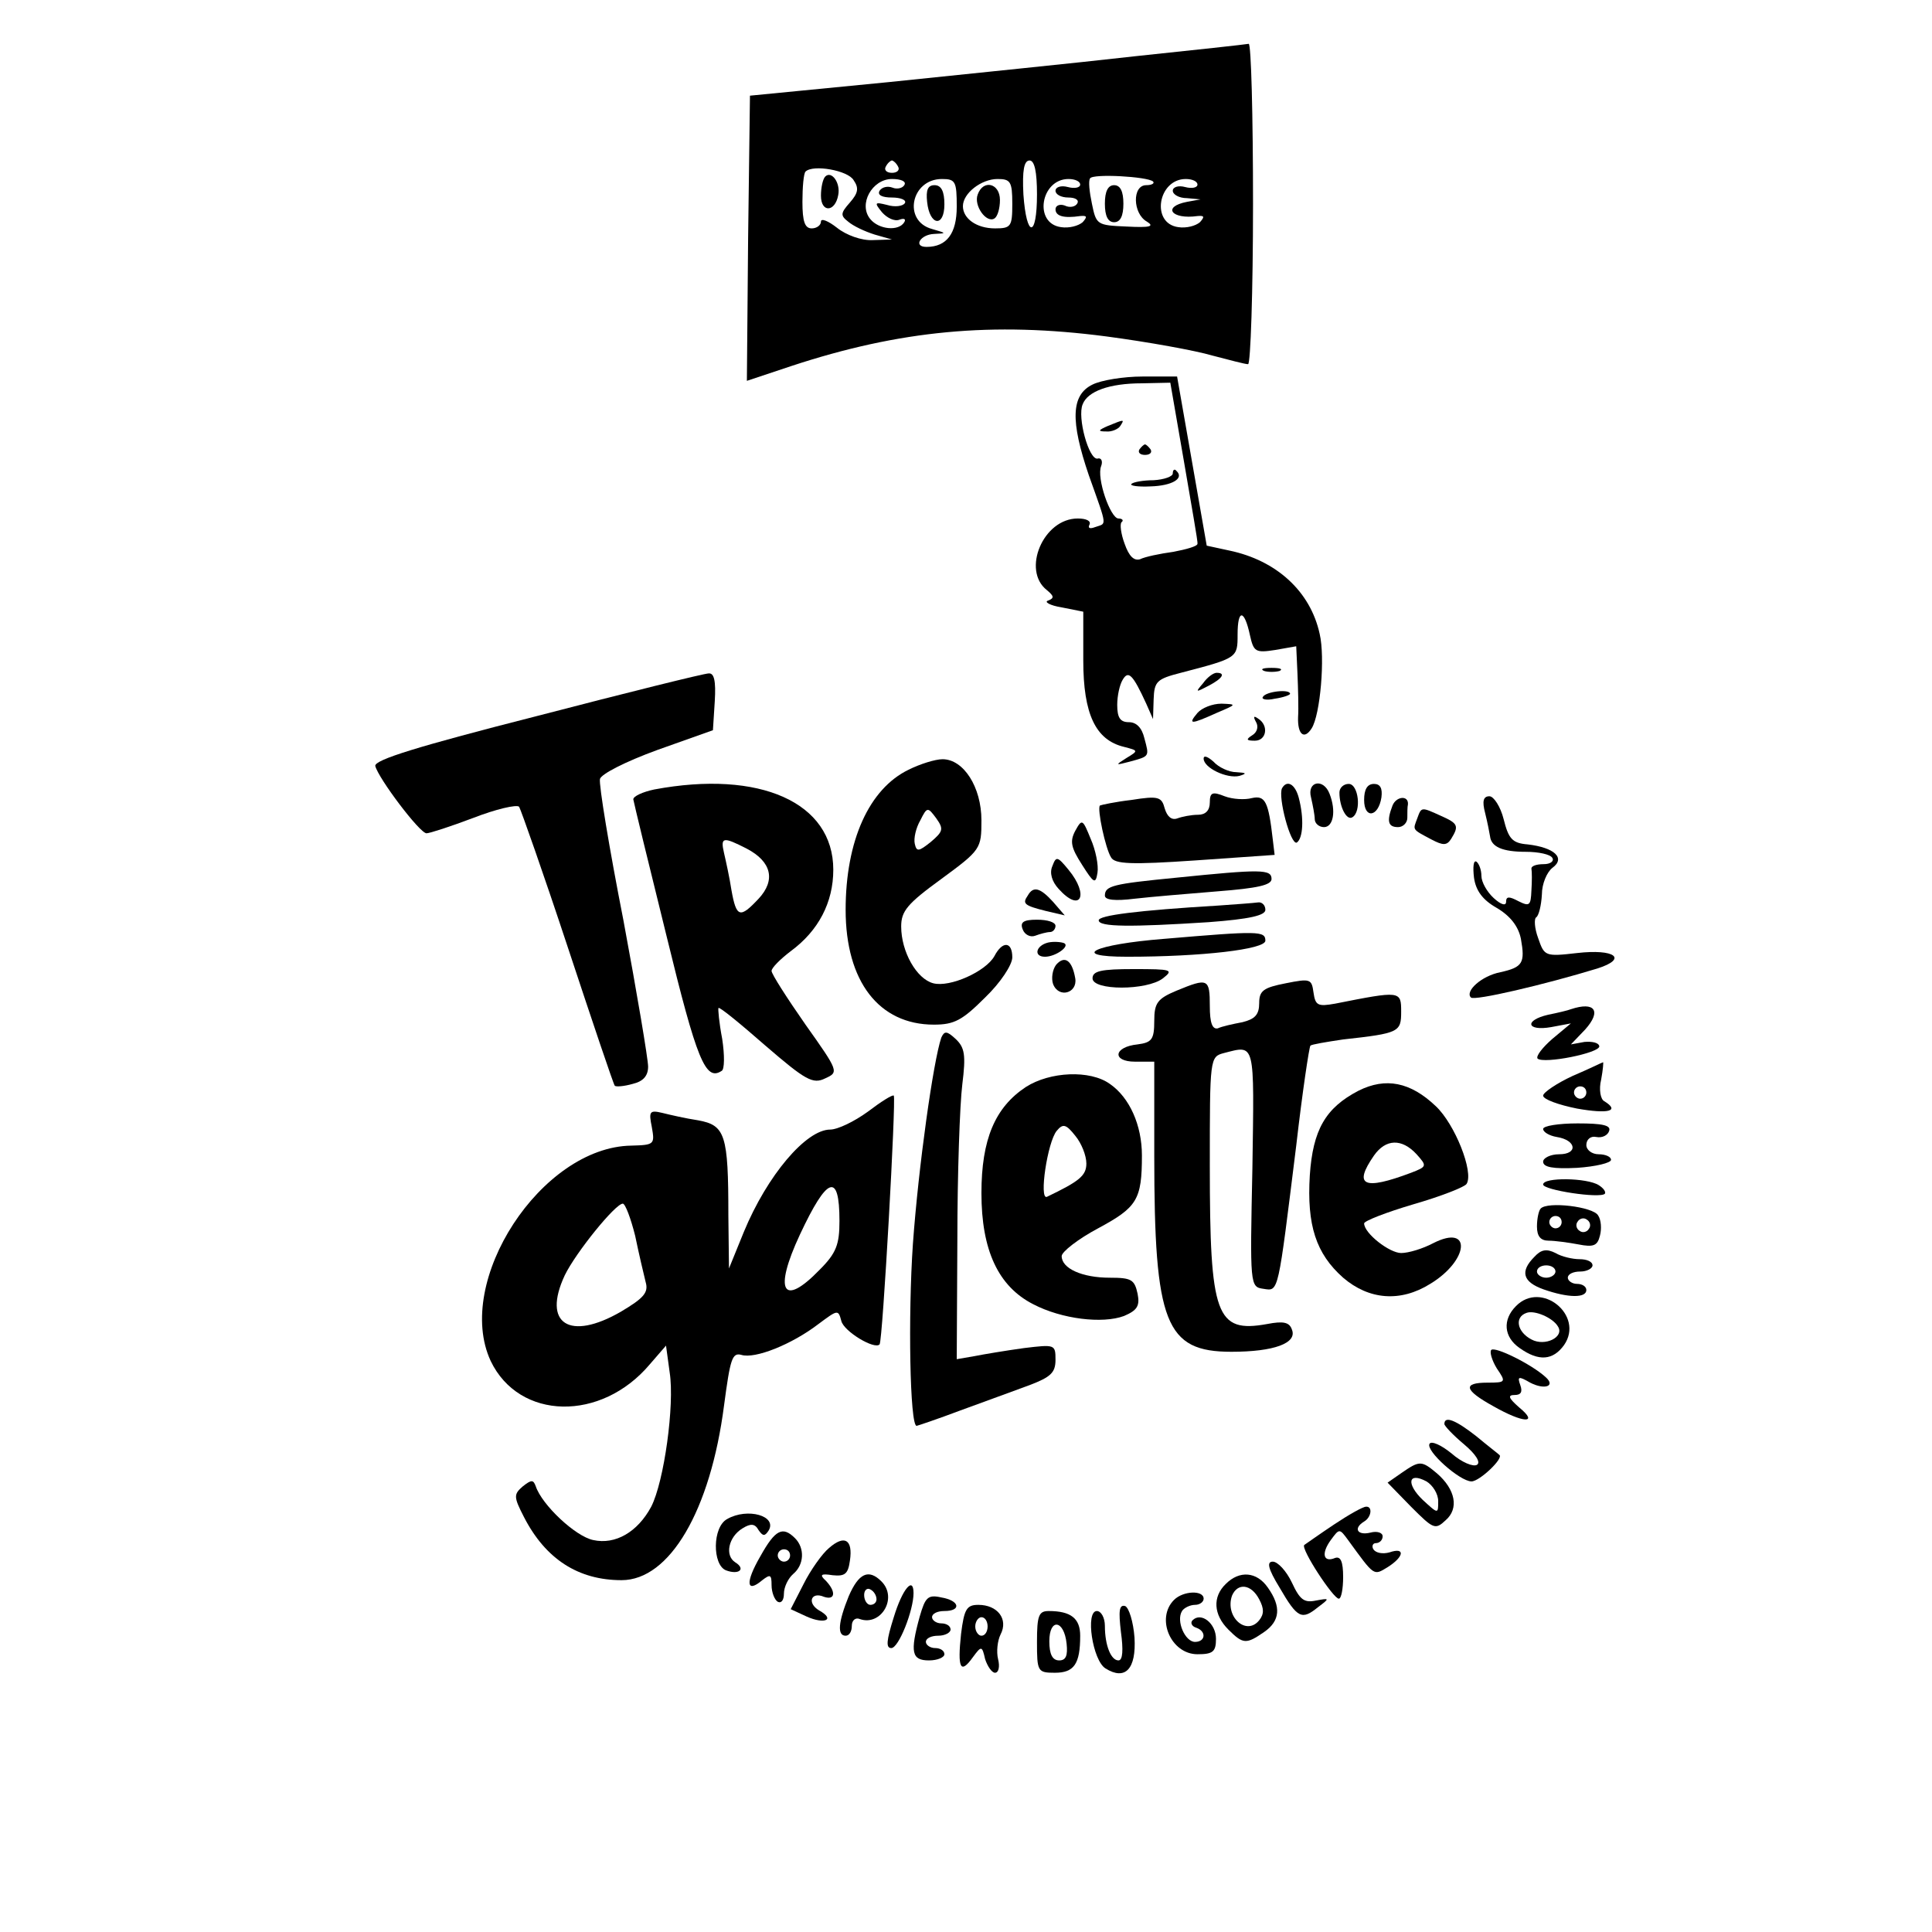
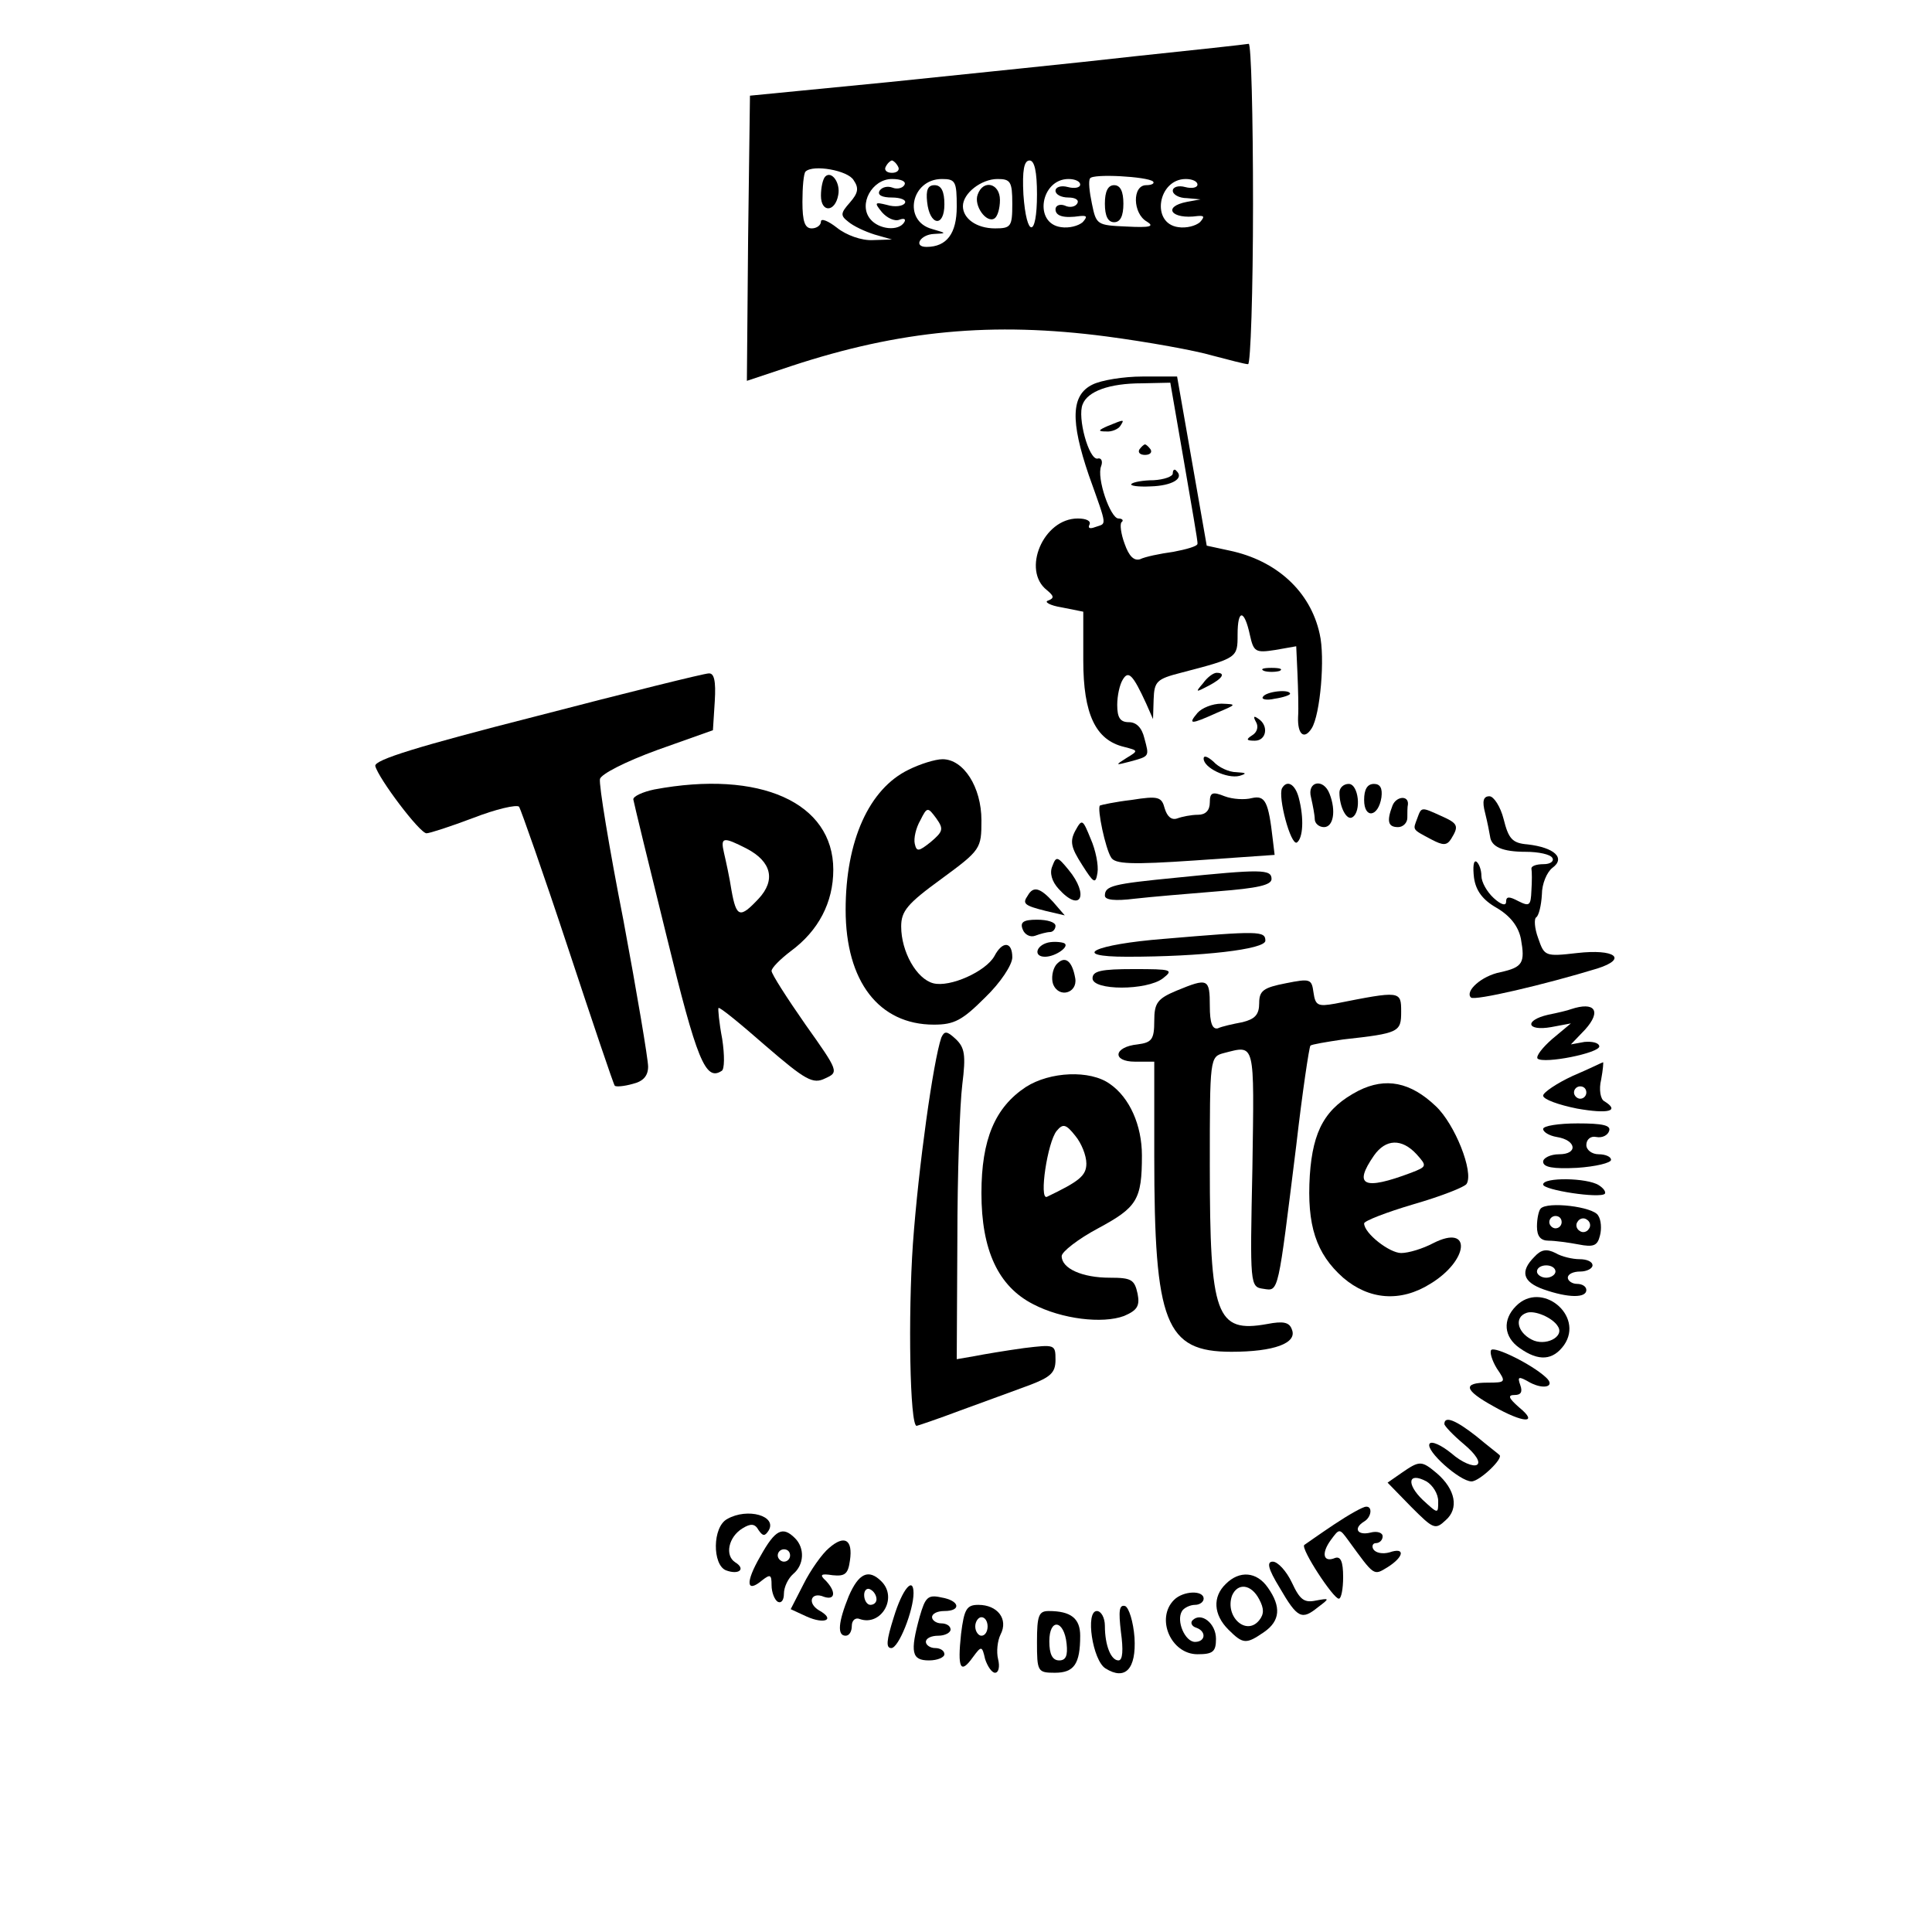
<svg xmlns="http://www.w3.org/2000/svg" version="1.0" width="313pt" height="313pt" viewBox="0 0 313 313" preserveAspectRatio="xMidYMid meet">
  <g transform="translate(0,313) scale(0.1,-0.1)" fill="#000000" stroke="none">
    <path d="M1840 3039 c-96 -11 -276 -29 -400 -42 l-225 -22 -3 -231 -2 -231 72 24 c176 58 326 72 510 48 68 -9 145 -23 172 -31 27 -7 53 -14 58 -14 4 0 8 117 8 260 0 143 -3 259 -7 259 -5 -1 -87 -10 -183 -20z m-385 -179 c3 -5 -1 -10 -10 -10 -9 0 -13 5 -10 10 3 6 8 10 10 10 2 0 7 -4 10 -10z m225 -45 c0 -71 -17 -71 -22 0 -2 39 1 55 10 55 8 0 12 -18 12 -55z m-297 23 c9 -13 7 -21 -6 -36 -15 -17 -16 -21 -3 -31 8 -7 27 -16 43 -21 l28 -8 -31 -1 c-18 -1 -43 8 -58 20 -14 11 -26 16 -26 10 0 -6 -7 -11 -15 -11 -11 0 -15 11 -15 43 0 24 2 46 5 49 12 12 69 2 78 -14z m485 -2 c3 -3 -2 -6 -11 -6 -23 0 -22 -46 1 -59 13 -8 5 -10 -33 -8 -48 2 -49 3 -56 37 -4 19 -6 37 -3 41 4 8 93 3 102 -5z m-403 -6 c-3 -5 -12 -7 -19 -4 -8 3 -17 1 -21 -5 -4 -7 4 -11 20 -11 14 0 24 -4 21 -9 -3 -5 -16 -7 -29 -3 -20 5 -21 4 -8 -12 8 -9 20 -15 28 -12 8 3 11 1 8 -4 -9 -15 -41 -12 -55 5 -20 24 3 65 35 65 15 0 24 -4 20 -10z m85 -35 c0 -43 -16 -65 -49 -65 -22 0 -10 20 12 21 21 1 21 1 -3 8 -48 13 -34 81 16 81 22 0 24 -4 24 -45z m90 5 c0 -37 -2 -40 -28 -40 -30 0 -52 16 -52 36 0 21 30 44 56 44 21 0 24 -4 24 -40z m110 31 c0 -5 -9 -7 -20 -4 -11 3 -20 0 -20 -6 0 -6 9 -11 21 -11 11 0 18 -4 14 -10 -3 -5 -12 -7 -20 -3 -8 3 -15 0 -15 -6 0 -11 13 -15 40 -11 11 1 12 -1 4 -10 -7 -6 -22 -10 -35 -8 -45 6 -33 78 12 78 11 0 19 -4 19 -9z m190 0 c0 -5 -9 -7 -20 -4 -11 3 -20 0 -20 -6 0 -6 10 -12 23 -12 l22 -2 -22 -4 c-41 -8 -25 -29 17 -23 11 1 12 -1 4 -10 -7 -6 -22 -10 -35 -8 -45 6 -33 78 12 78 11 0 19 -4 19 -9z" />
    <path d="M1337 2844 c-4 -4 -7 -18 -7 -31 0 -28 23 -27 28 1 4 20 -11 40 -21 30z" />
    <path d="M1790 2800 c0 -20 5 -30 15 -30 10 0 15 10 15 30 0 20 -5 30 -15 30 -10 0 -15 -10 -15 -30z" />
    <path d="M1502 2803 c4 -39 28 -42 28 -4 0 21 -5 31 -16 31 -11 0 -14 -8 -12 -27z" />
    <path d="M1584 2815 c-7 -18 14 -47 27 -39 5 3 9 16 9 30 0 27 -27 34 -36 9z" />
    <path d="M1770 2507 c-35 -17 -36 -59 -6 -147 31 -87 29 -77 10 -84 -8 -3 -12 -2 -9 4 3 6 -5 10 -19 10 -56 0 -91 -84 -50 -116 12 -10 12 -13 2 -17 -7 -2 3 -8 22 -11 l35 -7 0 -79 c0 -87 20 -129 66 -140 23 -6 24 -6 4 -18 -19 -12 -18 -12 5 -6 33 9 32 8 24 38 -4 17 -13 26 -25 26 -14 0 -19 7 -19 28 0 15 4 33 9 41 9 15 16 9 38 -39 l11 -25 1 32 c1 29 5 33 44 43 92 24 92 24 92 62 0 42 11 41 20 -1 6 -27 9 -29 41 -24 l34 6 2 -44 c1 -24 2 -56 1 -71 -1 -28 10 -37 22 -18 14 22 22 115 13 153 -15 69 -70 119 -146 135 l-37 8 -24 137 -24 137 -56 0 c-31 0 -67 -6 -81 -13z m148 -124 c12 -71 23 -131 22 -134 0 -4 -18 -9 -39 -13 -22 -3 -46 -8 -54 -12 -10 -3 -18 5 -25 25 -6 16 -8 32 -5 35 4 3 1 6 -5 6 -13 0 -36 66 -28 85 3 8 0 14 -6 12 -14 -2 -33 67 -24 88 8 21 43 34 96 34 l46 1 22 -127z" />
    <path d="M1795 2440 c-16 -7 -17 -9 -3 -9 9 -1 20 4 23 9 7 11 7 11 -20 0z" />
    <path d="M1846 2402 c-3 -5 1 -9 9 -9 8 0 12 4 9 9 -3 4 -7 8 -9 8 -2 0 -6 -4 -9 -8z" />
    <path d="M1900 2363 c0 -5 -14 -10 -31 -11 -17 0 -33 -3 -36 -6 -3 -3 11 -5 31 -4 35 1 55 13 42 25 -3 4 -6 2 -6 -4z" />
    <path d="M2048 2043 c6 -2 18 -2 25 0 6 3 1 5 -13 5 -14 0 -19 -2 -12 -5z" />
    <path d="M870 1970 c-192 -49 -264 -71 -262 -81 5 -20 72 -109 83 -109 5 0 39 11 76 25 36 14 70 22 74 18 3 -5 39 -107 79 -228 40 -121 74 -222 76 -224 2 -2 15 -1 29 3 17 4 25 13 25 28 0 12 -18 119 -40 237 -23 117 -40 220 -38 229 2 8 41 28 93 47 l90 32 3 47 c2 33 -1 46 -10 45 -7 0 -132 -31 -278 -69z" />
    <path d="M1949 2023 c-13 -15 -12 -15 9 -4 23 12 28 21 13 21 -5 0 -15 -7 -22 -17z" />
    <path d="M2046 2001 c-3 -4 6 -6 19 -3 14 2 25 6 25 8 0 8 -39 4 -44 -5z" />
    <path d="M1940 1975 c-16 -19 -11 -19 31 0 33 14 33 14 8 15 -15 0 -32 -7 -39 -15z" />
    <path d="M2035 1960 c4 -7 2 -16 -6 -21 -11 -7 -10 -9 4 -9 19 0 23 25 5 36 -7 5 -8 3 -3 -6z" />
    <path d="M1950 1901 c0 -15 38 -33 58 -28 13 4 11 5 -5 6 -12 0 -29 8 -37 17 -9 8 -16 11 -16 5z" />
    <path d="M1472 1883 c-64 -31 -102 -115 -102 -227 0 -116 54 -186 143 -186 33 0 46 7 83 44 25 24 44 53 44 65 0 26 -16 27 -29 2 -14 -25 -72 -51 -99 -44 -27 7 -52 51 -52 92 0 25 10 37 65 77 64 47 65 49 65 95 0 54 -29 99 -63 99 -12 0 -37 -8 -55 -17z m36 -117 c-20 -16 -23 -16 -26 -3 -2 9 2 26 9 38 11 22 12 22 26 3 12 -17 11 -21 -9 -38z" />
    <path d="M1060 1851 c-19 -4 -34 -11 -34 -16 1 -6 25 -105 54 -222 49 -201 63 -235 89 -218 5 2 5 26 1 52 -5 26 -7 49 -6 50 2 2 36 -26 76 -61 65 -56 77 -63 97 -53 22 10 22 11 -32 87 -30 43 -55 82 -55 87 0 5 14 19 31 32 45 33 69 79 69 132 0 109 -119 162 -290 130z m150 -96 c40 -21 47 -51 19 -81 -30 -32 -36 -31 -44 14 -3 20 -9 47 -12 60 -6 26 -2 27 37 7z" />
    <path d="M2077 1853 c-7 -14 14 -93 24 -88 10 7 12 39 3 73 -6 22 -19 29 -27 15z" />
    <path d="M2124 1838 c3 -13 6 -29 6 -35 0 -7 7 -13 15 -13 15 0 20 26 9 54 -10 26 -37 20 -30 -6z" />
    <path d="M2170 1846 c0 -24 12 -46 21 -40 15 9 10 54 -6 54 -8 0 -15 -6 -15 -14z" />
    <path d="M2210 1834 c0 -31 23 -28 28 4 2 15 -2 22 -12 22 -11 0 -16 -9 -16 -26z" />
    <path d="M1960 1830 c0 -13 -7 -20 -19 -20 -11 0 -26 -3 -34 -6 -9 -3 -16 3 -20 16 -5 19 -10 21 -54 14 -26 -3 -49 -8 -51 -9 -5 -5 9 -70 18 -84 6 -11 33 -12 136 -5 l129 9 -3 25 c-7 61 -12 72 -34 67 -11 -3 -31 -2 -44 3 -20 8 -24 6 -24 -10z" />
    <path d="M2256 1825 c-10 -26 -7 -35 9 -35 8 0 15 7 15 15 0 8 0 18 1 22 1 15 -19 13 -25 -2z" />
    <path d="M2406 1813 c4 -16 7 -32 8 -38 2 -17 20 -25 58 -25 20 0 40 -4 43 -10 3 -5 -3 -10 -14 -10 -12 0 -20 -3 -20 -7 1 -5 1 -21 0 -36 -1 -24 -3 -26 -21 -17 -15 8 -20 8 -20 -1 0 -7 -8 -5 -20 6 -11 10 -20 26 -20 36 0 10 -4 20 -8 23 -5 3 -6 -9 -4 -26 3 -21 14 -36 37 -49 22 -13 35 -30 39 -50 7 -39 3 -46 -33 -54 -31 -6 -58 -31 -48 -41 5 -6 120 21 205 47 50 16 28 32 -33 25 -52 -6 -53 -5 -63 24 -6 16 -7 32 -3 34 4 3 8 19 9 37 0 17 8 36 17 43 22 16 3 33 -40 38 -25 2 -31 9 -39 41 -5 20 -16 37 -23 37 -10 0 -12 -8 -7 -27z" />
    <path d="M2296 1804 c-7 -19 -9 -17 23 -34 19 -10 25 -10 32 1 13 21 11 25 -16 37 -33 15 -32 15 -39 -4z" />
    <path d="M1742 1784 c-9 -17 -7 -27 11 -55 19 -30 22 -32 25 -13 2 12 -3 37 -11 55 -13 32 -14 33 -25 13z" />
    <path d="M1705 1727 c-5 -11 -1 -25 10 -37 36 -40 50 -10 16 31 -18 22 -20 22 -26 6z" />
    <path d="M1905 1708 c-102 -10 -115 -13 -115 -29 0 -7 16 -9 48 -5 26 3 86 8 135 12 64 5 87 10 87 20 0 16 -17 16 -155 2z" />
    <path d="M1665 1679 c-9 -13 -6 -16 30 -25 l30 -7 -19 22 c-21 23 -32 26 -41 10z" />
-     <path d="M1975 1663 c-133 -8 -195 -16 -195 -24 0 -11 53 -11 178 -3 67 5 92 11 92 20 0 8 -6 13 -12 12 -7 -1 -35 -3 -63 -5z" />
    <path d="M1657 1624 c3 -8 12 -13 20 -10 8 3 19 6 24 6 5 0 9 5 9 10 0 6 -13 10 -30 10 -22 0 -28 -4 -23 -16z" />
    <path d="M1886 1609 c-114 -9 -155 -29 -60 -29 121 0 224 12 224 26 0 16 -11 16 -164 3z" />
    <path d="M1698 1603 c-20 -5 -24 -23 -5 -23 17 0 41 17 31 22 -5 2 -17 3 -26 1z" />
    <path d="M1711 1567 c-6 -8 -8 -22 -5 -31 9 -24 40 -15 36 9 -5 29 -17 38 -31 22z" />
    <path d="M1770 1545 c0 -20 88 -20 114 0 18 14 14 15 -47 15 -53 0 -67 -3 -67 -15z" />
    <path d="M2083 1537 c-36 -7 -43 -12 -43 -32 0 -19 -7 -26 -27 -31 -16 -3 -34 -7 -40 -10 -9 -2 -13 9 -13 36 0 45 -3 46 -54 25 -31 -13 -36 -20 -36 -49 0 -30 -4 -35 -27 -38 -39 -4 -42 -28 -4 -28 l31 0 0 -152 c0 -272 18 -318 125 -318 69 0 107 14 98 36 -4 12 -14 14 -40 9 -83 -15 -93 13 -93 256 0 175 0 177 23 183 51 13 49 20 46 -186 -4 -191 -4 -193 18 -196 25 -4 23 -9 53 232 10 87 21 160 23 162 2 2 26 6 53 10 91 10 94 12 94 45 0 34 -1 34 -107 13 -28 -5 -32 -3 -35 18 -3 22 -5 23 -45 15z" />
    <path d="M2545 1495 c-5 -2 -22 -6 -37 -9 -39 -9 -35 -27 5 -20 l32 6 -30 -25 c-16 -14 -27 -28 -24 -32 10 -9 101 9 100 20 -1 6 -12 8 -24 7 l-22 -4 23 24 c27 30 16 46 -23 33z" />
    <path d="M1525 1449 c-13 -38 -37 -209 -46 -334 -8 -116 -5 -295 6 -295 1 0 34 11 71 25 38 14 88 32 112 41 34 13 42 20 42 41 0 25 -1 25 -51 19 -29 -4 -65 -10 -80 -13 l-29 -5 1 193 c0 107 4 220 8 252 6 48 4 60 -11 74 -14 13 -18 13 -23 2z" />
    <path d="M2548 1387 c-26 -12 -48 -27 -48 -32 0 -6 25 -15 55 -21 51 -9 70 -4 44 12 -6 3 -9 19 -5 35 3 16 4 29 3 28 -1 0 -23 -11 -49 -22z m22 -27 c0 -5 -4 -10 -10 -10 -5 0 -10 5 -10 10 0 6 5 10 10 10 6 0 10 -4 10 -10z" />
    <path d="M1662 1369 c-50 -33 -72 -85 -72 -172 0 -92 27 -151 84 -180 46 -24 112 -32 147 -19 21 9 26 16 22 36 -5 23 -10 26 -45 26 -45 0 -78 15 -78 35 0 7 27 28 59 45 63 34 71 46 71 118 0 49 -20 94 -52 116 -32 23 -97 20 -136 -5z m98 -124 c0 -20 -12 -29 -64 -54 -13 -5 1 89 16 107 10 12 15 11 30 -8 10 -12 18 -32 18 -45z" />
    <path d="M2201 1363 c-54 -28 -74 -64 -79 -137 -5 -81 10 -127 54 -166 42 -36 93 -40 141 -10 63 38 68 98 5 66 -17 -9 -40 -16 -52 -16 -19 0 -60 32 -60 48 0 4 36 18 80 31 45 13 83 28 86 33 12 19 -19 97 -50 126 -41 39 -81 47 -125 25z m94 -103 c17 -19 17 -20 -9 -30 -77 -29 -94 -21 -60 28 19 27 45 28 69 2z" />
-     <path d="M1406 1329 c-22 -16 -49 -29 -61 -29 -39 0 -102 -74 -140 -166 l-24 -59 -1 86 c0 131 -5 146 -49 154 -20 3 -46 9 -58 12 -21 5 -22 2 -17 -23 5 -28 4 -29 -33 -30 -146 -2 -288 -220 -228 -349 46 -96 179 -99 258 -5 l26 30 6 -44 c8 -52 -9 -176 -30 -217 -22 -41 -58 -62 -94 -54 -29 6 -83 57 -93 87 -4 11 -7 11 -21 0 -15 -13 -15 -17 2 -50 35 -68 88 -102 158 -102 78 0 144 113 166 283 10 75 13 86 28 82 22 -7 82 17 125 50 31 23 32 24 37 5 4 -17 54 -47 62 -38 5 5 27 399 23 403 -2 2 -21 -10 -42 -26z m-46 -177 c0 -38 -5 -52 -32 -79 -60 -62 -75 -35 -32 57 44 94 64 102 64 22z m-331 -24 c6 -29 14 -63 17 -75 5 -17 -3 -26 -40 -48 -83 -48 -128 -20 -91 59 18 37 82 116 94 116 4 0 13 -24 20 -52z" />
    <path d="M2500 1301 c0 -5 10 -11 22 -13 32 -5 35 -28 4 -28 -14 0 -26 -6 -26 -12 0 -9 16 -12 55 -10 30 2 55 8 55 13 0 5 -9 9 -20 9 -11 0 -20 7 -20 15 0 9 7 15 16 13 10 -2 19 3 21 10 3 9 -11 12 -51 12 -31 0 -56 -4 -56 -9z" />
    <path d="M2500 1211 c0 -9 92 -23 100 -15 2 3 -2 9 -10 14 -19 12 -90 13 -90 1z" />
    <path d="M2496 1172 c-3 -3 -6 -16 -6 -29 0 -16 6 -23 19 -23 10 0 32 -3 48 -6 25 -5 31 -2 35 14 3 11 2 26 -3 33 -8 14 -82 23 -93 11z m34 -22 c0 -5 -4 -10 -10 -10 -5 0 -10 5 -10 10 0 6 5 10 10 10 6 0 10 -4 10 -10z m44 -11 c-3 -5 -10 -7 -15 -3 -5 3 -7 10 -3 15 3 5 10 7 15 3 5 -3 7 -10 3 -15z" />
    <path d="M2486 1094 c-24 -24 -19 -41 15 -53 40 -14 69 -14 69 -1 0 6 -7 10 -15 10 -8 0 -15 5 -15 10 0 6 9 10 20 10 11 0 20 5 20 10 0 6 -9 10 -21 10 -11 0 -29 4 -39 10 -14 7 -23 6 -34 -6z m34 -24 c0 -5 -7 -10 -15 -10 -8 0 -15 5 -15 10 0 6 7 10 15 10 8 0 15 -4 15 -10z" />
    <path d="M2456 1014 c-22 -22 -20 -50 6 -68 31 -22 54 -20 72 5 33 48 -37 105 -78 63z m68 -33 c11 -17 -21 -33 -43 -21 -23 12 -28 36 -8 43 13 5 43 -8 51 -22z" />
    <path d="M2416 943 c-3 -3 1 -17 9 -30 15 -22 15 -23 -15 -23 -41 0 -38 -12 9 -38 49 -28 75 -29 42 -2 -17 15 -19 20 -7 20 10 0 13 5 9 16 -5 14 -3 15 16 4 23 -12 42 -6 25 9 -23 21 -82 50 -88 44z" />
    <path d="M2340 823 c0 -3 14 -18 32 -33 19 -16 27 -29 21 -33 -6 -4 -25 4 -41 18 -17 14 -33 21 -36 16 -7 -11 49 -61 68 -61 13 0 53 38 45 43 -2 2 -19 15 -37 30 -33 26 -52 34 -52 20z" />
    <path d="M2271 744 l-23 -16 38 -39 c36 -36 39 -38 56 -22 22 19 16 50 -14 76 -25 21 -28 21 -57 1z m59 -46 c0 -21 0 -21 -25 2 -27 26 -24 46 6 30 10 -6 19 -20 19 -32z" />
    <path d="M2161 660 c-24 -16 -45 -31 -48 -33 -6 -6 47 -87 56 -87 4 0 7 16 7 35 0 25 -4 34 -13 31 -19 -8 -23 7 -7 29 14 19 14 19 28 0 43 -59 41 -58 64 -44 27 17 29 33 3 24 -11 -3 -22 -1 -26 5 -3 5 -1 10 4 10 6 0 11 5 11 11 0 6 -9 9 -20 6 -21 -5 -28 7 -10 18 12 7 14 25 3 24 -5 0 -28 -13 -52 -29z" />
    <path d="M1178 669 c-24 -13 -24 -74 -2 -83 21 -8 33 2 15 13 -17 11 -11 41 12 55 13 8 20 8 26 -3 7 -10 10 -10 16 -1 15 24 -34 38 -67 19z" />
    <path d="M1232 609 c-25 -43 -23 -61 3 -39 13 10 15 9 15 -8 0 -12 5 -24 10 -27 6 -3 10 3 10 13 0 11 7 25 15 32 18 15 19 42 3 58 -20 20 -32 14 -56 -29z m48 1 c0 -5 -4 -10 -10 -10 -5 0 -10 5 -10 10 0 6 5 10 10 10 6 0 10 -4 10 -10z" />
    <path d="M1343 622 c-11 -9 -30 -36 -41 -58 l-21 -41 26 -12 c29 -13 47 -5 20 10 -20 12 -13 31 8 22 18 -6 20 8 3 26 -11 10 -8 12 11 9 20 -2 25 2 28 24 5 34 -9 42 -34 20z" />
    <path d="M2073 558 c29 -50 36 -53 62 -32 20 15 19 15 -3 11 -19 -4 -26 1 -39 29 -9 19 -23 34 -31 34 -10 0 -8 -11 11 -42z" />
    <path d="M1375 544 c-17 -42 -19 -64 -5 -64 6 0 10 7 10 16 0 9 6 14 13 11 34 -12 62 34 35 61 -21 21 -37 13 -53 -24z m45 -5 c0 -5 -4 -9 -10 -9 -5 0 -10 7 -10 16 0 8 5 12 10 9 6 -3 10 -10 10 -16z" />
    <path d="M1986 564 c-22 -21 -20 -50 4 -74 24 -24 29 -24 58 -4 26 18 28 41 6 72 -18 26 -46 28 -68 6z m54 -25 c8 -15 8 -24 0 -34 -21 -26 -56 6 -44 40 9 21 31 19 44 -6z" />
    <path d="M1448 510 c-12 -38 -13 -50 -4 -50 12 0 36 61 36 89 0 28 -18 7 -32 -39z" />
    <path d="M1490 511 c-16 -58 -13 -71 15 -71 14 0 25 5 25 10 0 6 -7 10 -15 10 -8 0 -15 5 -15 10 0 6 9 10 20 10 11 0 20 5 20 10 0 6 -7 10 -15 10 -8 0 -15 5 -15 10 0 6 9 10 20 10 28 0 25 17 -5 22 -22 5 -26 0 -35 -31z" />
    <path d="M1902 538 c-30 -30 -5 -88 38 -88 25 0 30 4 30 25 0 25 -24 44 -38 30 -4 -4 -1 -10 6 -12 17 -6 15 -23 -2 -23 -16 0 -31 34 -21 50 3 5 13 10 21 10 8 0 14 5 14 10 0 14 -33 13 -48 -2z" />
    <path d="M1557 483 c-6 -56 -1 -66 19 -38 14 19 15 19 20 -3 4 -12 11 -22 16 -22 6 0 8 10 5 22 -3 12 -1 30 4 40 13 25 -5 48 -36 48 -19 0 -23 -7 -28 -47z m43 12 c0 -8 -4 -15 -10 -15 -5 0 -10 7 -10 15 0 8 5 15 10 15 6 0 10 -7 10 -15z" />
    <path d="M1816 486 c4 -29 3 -46 -4 -46 -12 0 -22 24 -22 56 0 13 -6 24 -13 24 -19 0 -7 -80 14 -93 32 -20 50 -1 47 50 -2 26 -9 48 -15 51 -10 3 -11 -8 -7 -42z" />
    <path d="M1680 470 c0 -48 1 -50 29 -50 31 0 41 14 41 60 0 28 -15 40 -51 40 -16 0 -19 -7 -19 -50z m48 -3 c2 -19 -1 -27 -12 -27 -11 0 -16 10 -16 31 0 38 24 35 28 -4z" />
  </g>
</svg>